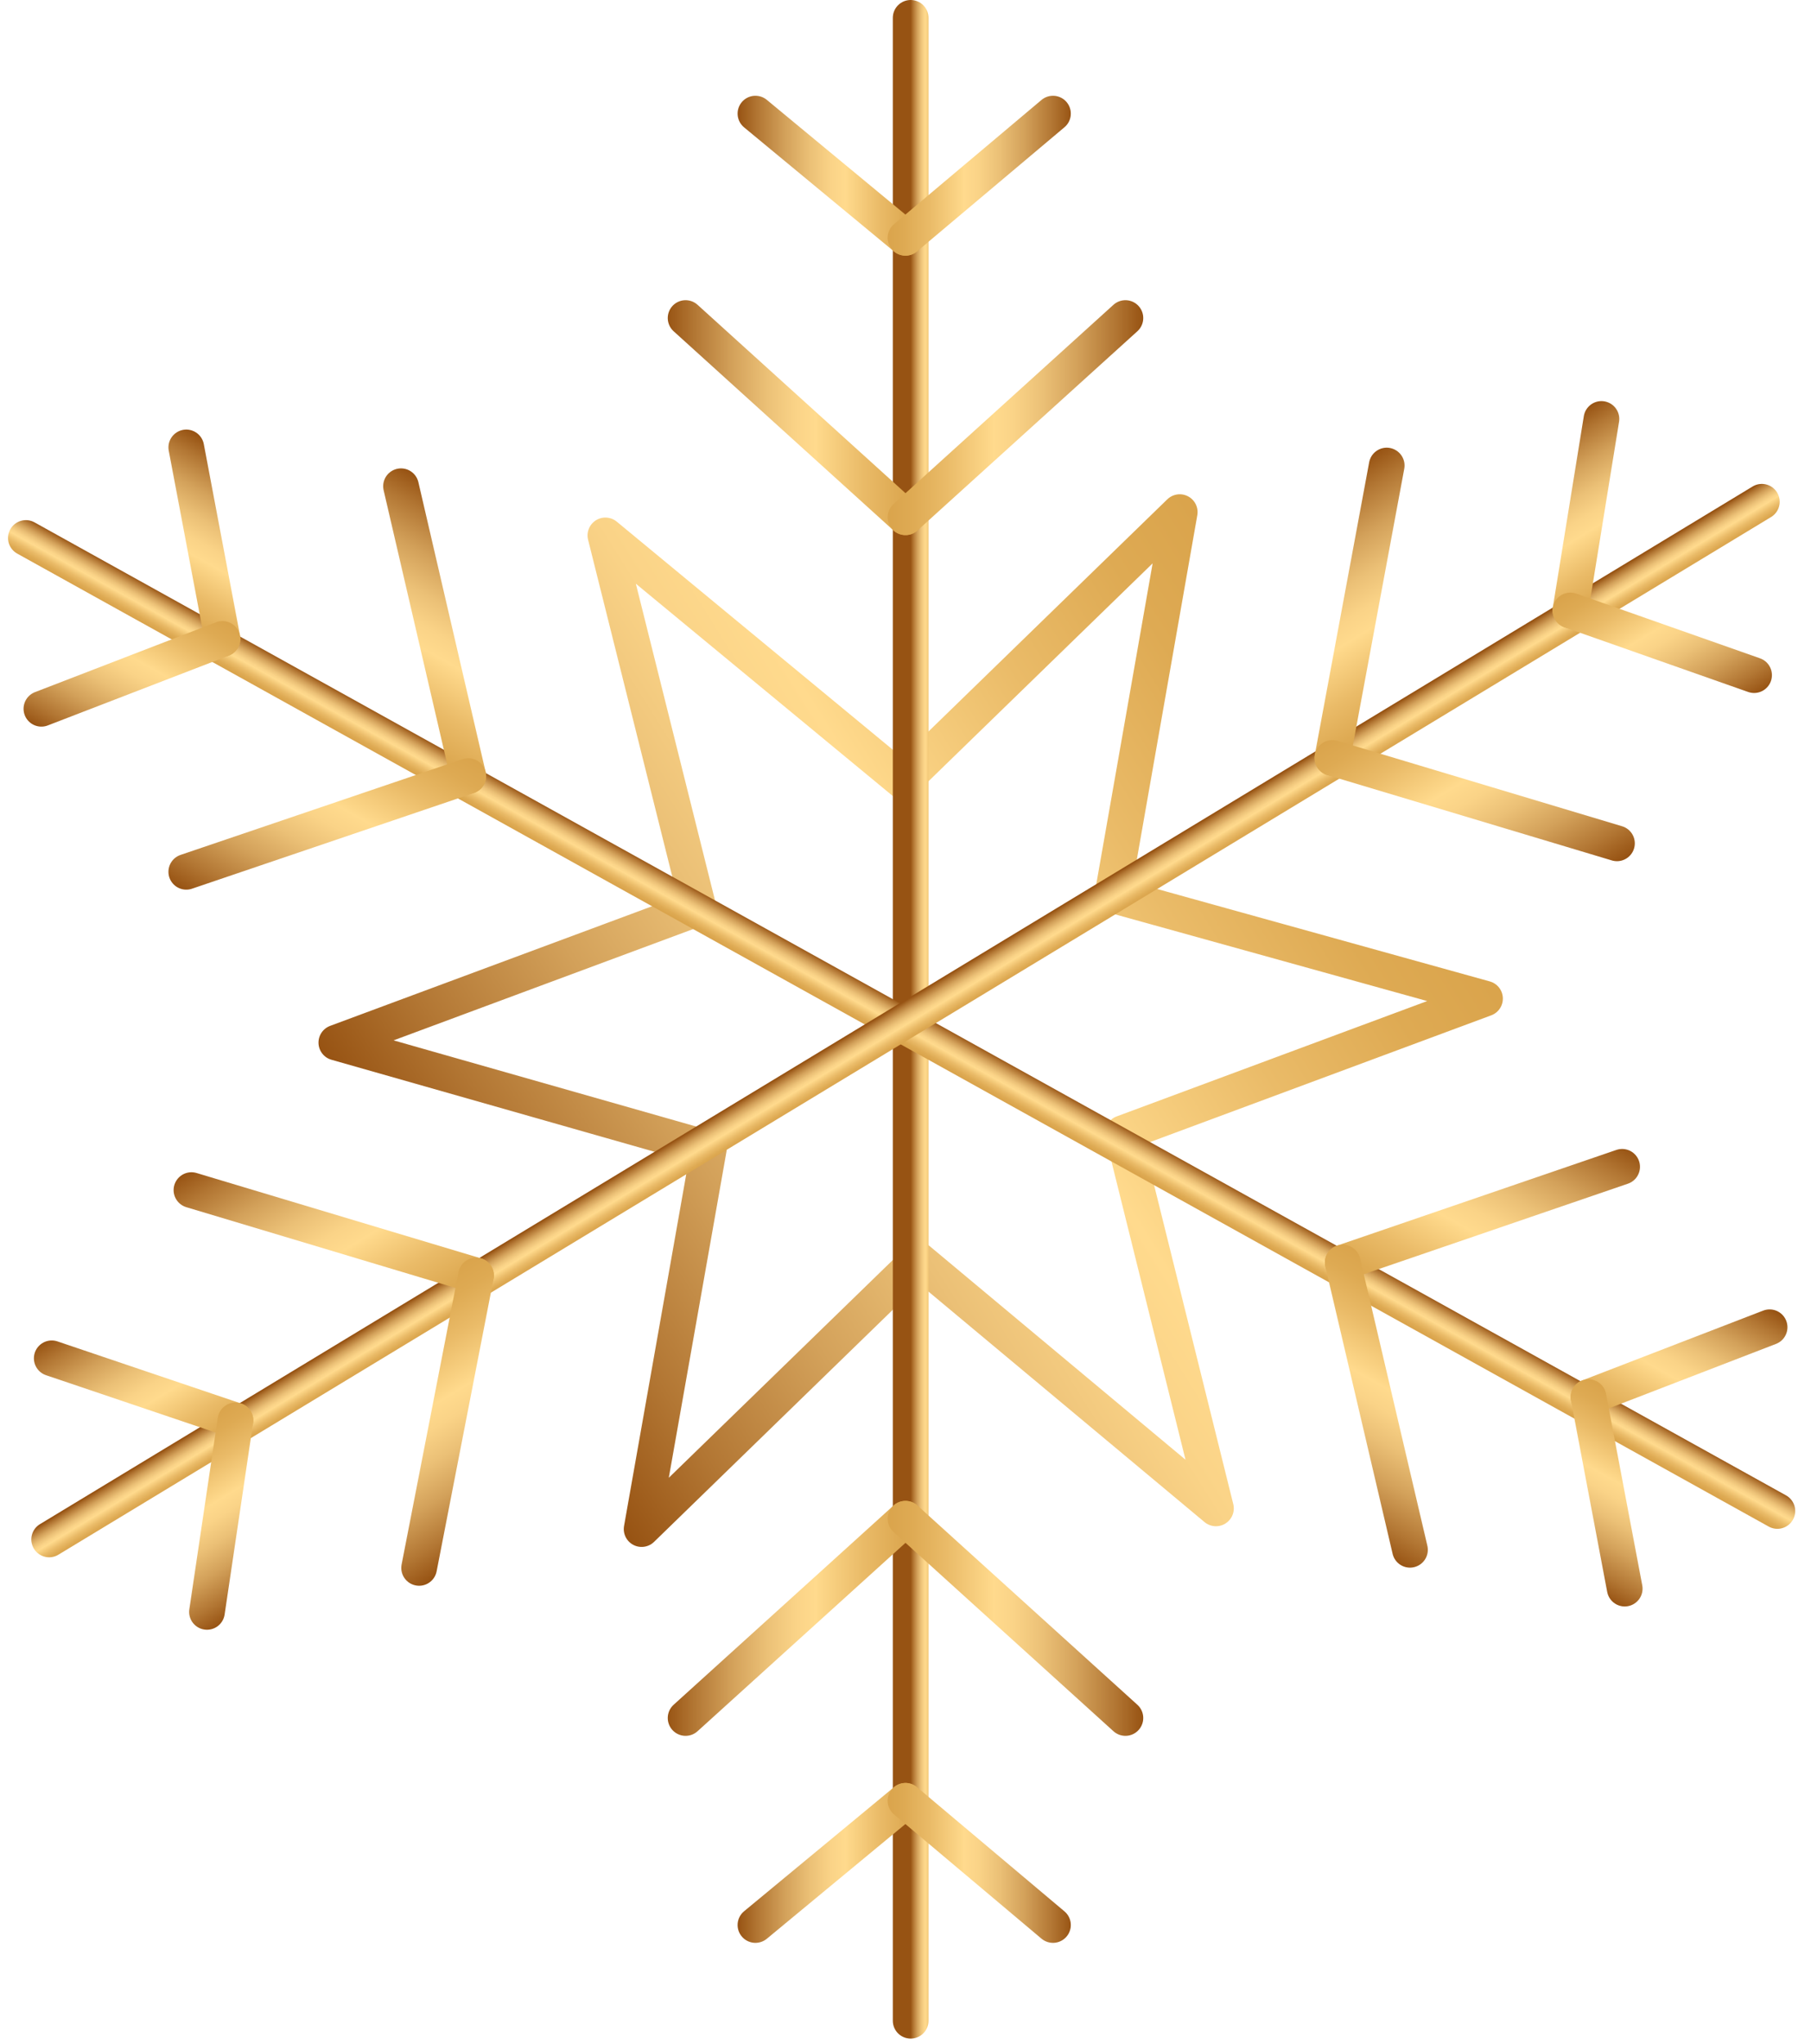
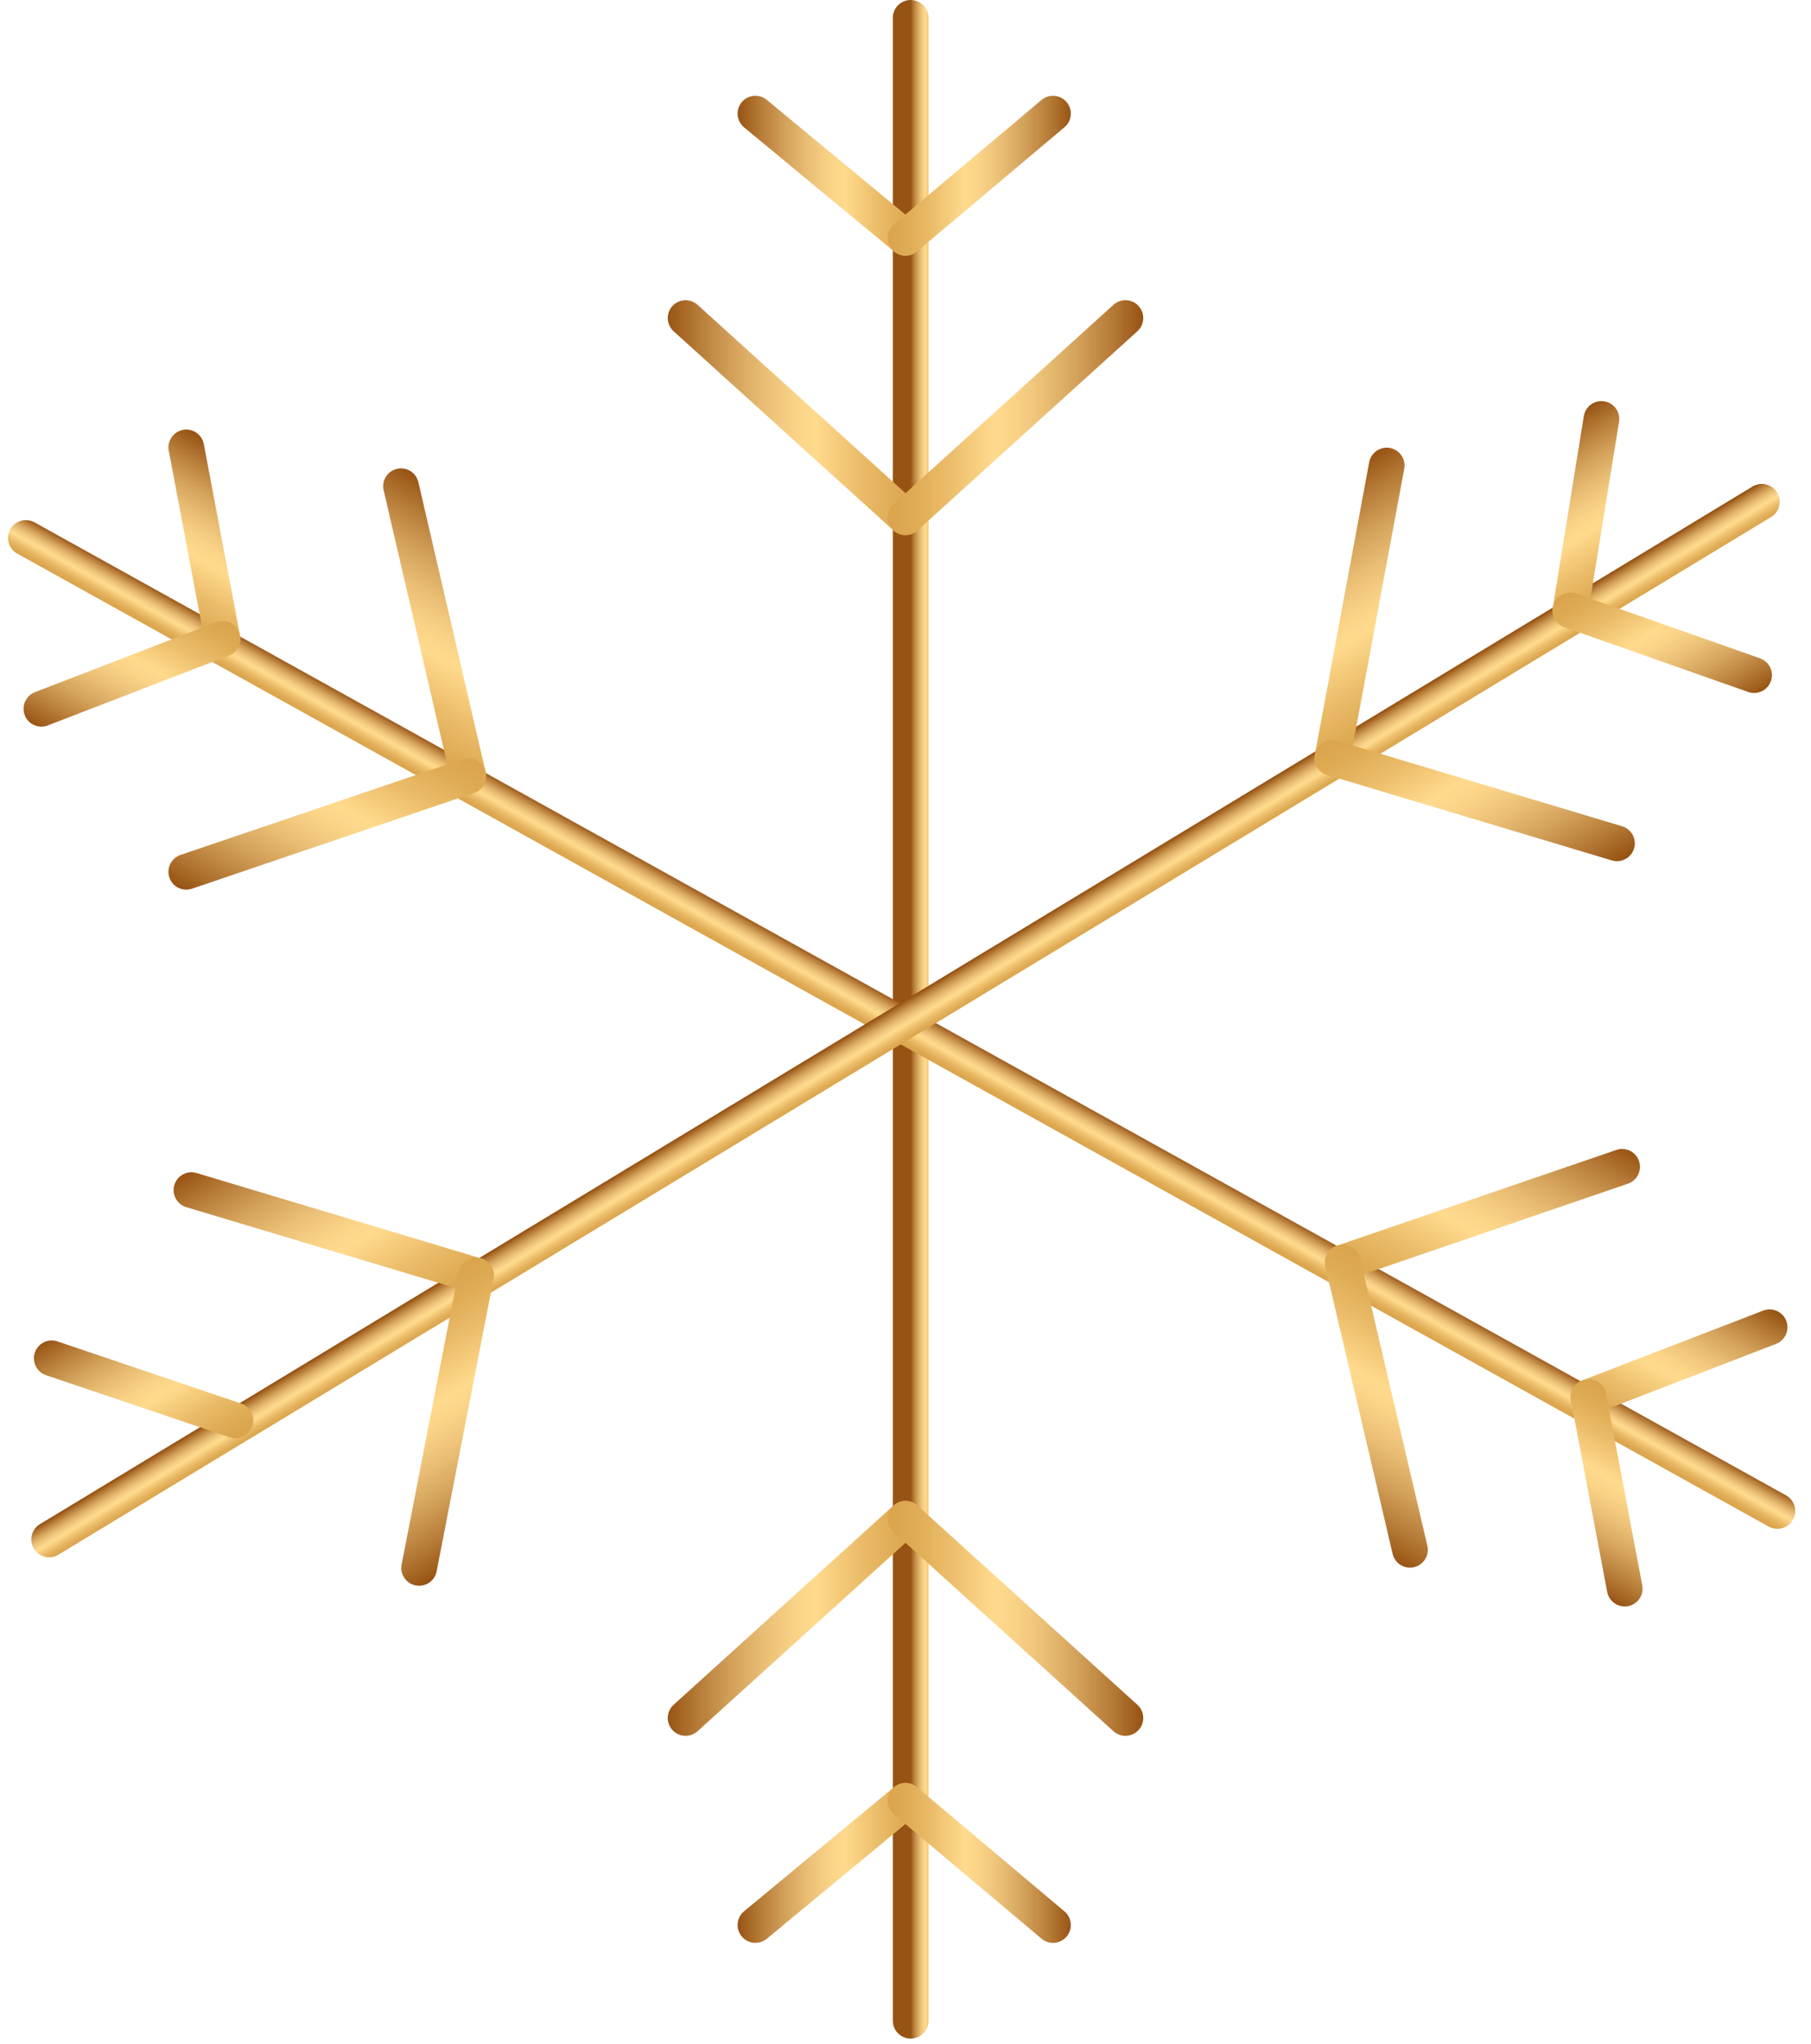
<svg xmlns="http://www.w3.org/2000/svg" width="70" height="79" viewBox="0 0 70 79" fill="none">
-   <path d="M23.4 20.69L34.9 30.19L45.6 19.79L43 34.59L57.4 38.59L43.4 43.79L47 58.29L35.5 48.69L24.8 59.09L27.4 44.39L13 40.29L27 35.09L23.4 20.69Z" stroke="url(#paint0_linear_13_690)" stroke-width="1.379" stroke-miterlimit="10" stroke-linecap="round" stroke-linejoin="round" />
  <path fill-rule="evenodd" clip-rule="evenodd" d="M35.2 0C35.581 0 35.89 0.309 35.89 0.69V78.09C35.89 78.471 35.581 78.779 35.2 78.779C34.819 78.779 34.51 78.471 34.51 78.09V0.69C34.51 0.309 34.819 0 35.2 0Z" fill="url(#paint1_linear_13_690)" />
  <path d="M29.2 4.39L35 9.19" stroke="url(#paint2_linear_13_690)" stroke-width="1.379" stroke-miterlimit="10" stroke-linecap="round" stroke-linejoin="round" />
  <path d="M26.5 12.29L35 19.989" stroke="url(#paint3_linear_13_690)" stroke-width="1.379" stroke-miterlimit="10" stroke-linecap="round" stroke-linejoin="round" />
  <path d="M40.7 4.39L35 9.19" stroke="url(#paint4_linear_13_690)" stroke-width="1.379" stroke-miterlimit="10" stroke-linecap="round" stroke-linejoin="round" />
  <path d="M43.5 12.29L35 19.989" stroke="url(#paint5_linear_13_690)" stroke-width="1.379" stroke-miterlimit="10" stroke-linecap="round" stroke-linejoin="round" />
  <path d="M29.2 74.39L35 69.59" stroke="url(#paint6_linear_13_690)" stroke-width="1.379" stroke-miterlimit="10" stroke-linecap="round" stroke-linejoin="round" />
  <path d="M26.5 66.39L35 58.69" stroke="url(#paint7_linear_13_690)" stroke-width="1.379" stroke-miterlimit="10" stroke-linecap="round" stroke-linejoin="round" />
  <path d="M40.7 74.39L35 69.59" stroke="url(#paint8_linear_13_690)" stroke-width="1.379" stroke-miterlimit="10" stroke-linecap="round" stroke-linejoin="round" />
  <path d="M43.5 66.39L35 58.69" stroke="url(#paint9_linear_13_690)" stroke-width="1.379" stroke-miterlimit="10" stroke-linecap="round" stroke-linejoin="round" />
  <path d="M1 20.79L68.7 58.39" stroke="url(#paint10_linear_13_690)" stroke-width="1.379" stroke-miterlimit="10" stroke-linecap="round" stroke-linejoin="round" />
  <path d="M68.4 51.29L61.4 53.99" stroke="url(#paint11_linear_13_690)" stroke-width="1.379" stroke-miterlimit="10" stroke-linecap="round" stroke-linejoin="round" />
  <path d="M62.7 45.09L51.9 48.79" stroke="url(#paint12_linear_13_690)" stroke-width="1.379" stroke-miterlimit="10" stroke-linecap="round" stroke-linejoin="round" />
  <path d="M62.8 61.39L61.4 53.99" stroke="url(#paint13_linear_13_690)" stroke-width="1.379" stroke-miterlimit="10" stroke-linecap="round" stroke-linejoin="round" />
  <path d="M54.5 59.89L51.9 48.79" stroke="url(#paint14_linear_13_690)" stroke-width="1.379" stroke-miterlimit="10" stroke-linecap="round" stroke-linejoin="round" />
  <path d="M7.2 17.29L8.6 24.69" stroke="url(#paint15_linear_13_690)" stroke-width="1.379" stroke-miterlimit="10" stroke-linecap="round" stroke-linejoin="round" />
  <path d="M15.5 18.79L18.1 29.99" stroke="url(#paint16_linear_13_690)" stroke-width="1.379" stroke-miterlimit="10" stroke-linecap="round" stroke-linejoin="round" />
  <path d="M1.6 27.39L8.6 24.69" stroke="url(#paint17_linear_13_690)" stroke-width="1.379" stroke-miterlimit="10" stroke-linecap="round" stroke-linejoin="round" />
  <path d="M7.2 33.69L18.1 29.99" stroke="url(#paint18_linear_13_690)" stroke-width="1.379" stroke-miterlimit="10" stroke-linecap="round" stroke-linejoin="round" />
  <path d="M1.9 59.49L68.1 19.39" stroke="url(#paint19_linear_13_690)" stroke-width="1.379" stroke-miterlimit="10" stroke-linecap="round" stroke-linejoin="round" />
  <path d="M61.9 16.19L60.7 23.59" stroke="url(#paint20_linear_13_690)" stroke-width="1.379" stroke-miterlimit="10" stroke-linecap="round" stroke-linejoin="round" />
  <path d="M53.6 17.99L51.5 29.29" stroke="url(#paint21_linear_13_690)" stroke-width="1.379" stroke-miterlimit="10" stroke-linecap="round" stroke-linejoin="round" />
  <path d="M67.8 26.09L60.7 23.59" stroke="url(#paint22_linear_13_690)" stroke-width="1.379" stroke-miterlimit="10" stroke-linecap="round" stroke-linejoin="round" />
  <path d="M62.5 32.59L51.5 29.29" stroke="url(#paint23_linear_13_690)" stroke-width="1.379" stroke-miterlimit="10" stroke-linecap="round" stroke-linejoin="round" />
  <path d="M2 52.49L9.1 54.89" stroke="url(#paint24_linear_13_690)" stroke-width="1.379" stroke-miterlimit="10" stroke-linecap="round" stroke-linejoin="round" />
  <path d="M7.4 45.99L18.4 49.29" stroke="url(#paint25_linear_13_690)" stroke-width="1.379" stroke-miterlimit="10" stroke-linecap="round" stroke-linejoin="round" />
-   <path d="M8 62.29L9.1 54.89" stroke="url(#paint26_linear_13_690)" stroke-width="1.379" stroke-miterlimit="10" stroke-linecap="round" stroke-linejoin="round" />
  <path d="M16.2 60.59L18.4 49.29" stroke="url(#paint27_linear_13_690)" stroke-width="1.379" stroke-miterlimit="10" stroke-linecap="round" stroke-linejoin="round" />
  <defs>
    <linearGradient id="paint0_linear_13_690" x1="18.334" y1="50.031" x2="52.066" y2="28.87" gradientUnits="userSpaceOnUse">
      <stop stop-color="#975313" />
      <stop offset="0.106" stop-color="#B27633" />
      <stop offset="0.255" stop-color="#D3A15A" />
      <stop offset="0.39" stop-color="#EBC076" />
      <stop offset="0.503" stop-color="#FAD387" />
      <stop offset="0.582" stop-color="#FFDA8D" />
      <stop offset="0.599" stop-color="#FDD789" />
      <stop offset="0.766" stop-color="#EABB68" />
      <stop offset="0.904" stop-color="#DEAA53" />
      <stop offset="0.996" stop-color="#DAA44C" />
    </linearGradient>
    <linearGradient id="paint1_linear_13_690" x1="35.2" y1="39.39" x2="36.2" y2="39.39" gradientUnits="userSpaceOnUse">
      <stop stop-color="#975313" />
      <stop offset="0.106" stop-color="#B27633" />
      <stop offset="0.255" stop-color="#D3A15A" />
      <stop offset="0.39" stop-color="#EBC076" />
      <stop offset="0.503" stop-color="#FAD387" />
      <stop offset="0.582" stop-color="#FFDA8D" />
      <stop offset="0.599" stop-color="#FDD789" />
      <stop offset="0.766" stop-color="#EABB68" />
      <stop offset="0.904" stop-color="#DEAA53" />
      <stop offset="0.996" stop-color="#DAA44C" />
    </linearGradient>
    <linearGradient id="paint2_linear_13_690" x1="28.517" y1="6.762" x2="35.66" y2="6.762" gradientUnits="userSpaceOnUse">
      <stop stop-color="#975313" />
      <stop offset="0.106" stop-color="#B27633" />
      <stop offset="0.255" stop-color="#D3A15A" />
      <stop offset="0.39" stop-color="#EBC076" />
      <stop offset="0.503" stop-color="#FAD387" />
      <stop offset="0.582" stop-color="#FFDA8D" />
      <stop offset="0.599" stop-color="#FDD789" />
      <stop offset="0.766" stop-color="#EABB68" />
      <stop offset="0.904" stop-color="#DEAA53" />
      <stop offset="0.996" stop-color="#DAA44C" />
    </linearGradient>
    <linearGradient id="paint3_linear_13_690" x1="25.771" y1="16.164" x2="35.66" y2="16.164" gradientUnits="userSpaceOnUse">
      <stop stop-color="#975313" />
      <stop offset="0.106" stop-color="#B27633" />
      <stop offset="0.255" stop-color="#D3A15A" />
      <stop offset="0.39" stop-color="#EBC076" />
      <stop offset="0.503" stop-color="#FAD387" />
      <stop offset="0.582" stop-color="#FFDA8D" />
      <stop offset="0.599" stop-color="#FDD789" />
      <stop offset="0.766" stop-color="#EABB68" />
      <stop offset="0.904" stop-color="#DEAA53" />
      <stop offset="0.996" stop-color="#DAA44C" />
    </linearGradient>
    <linearGradient id="paint4_linear_13_690" x1="41.425" y1="6.762" x2="34.281" y2="6.762" gradientUnits="userSpaceOnUse">
      <stop stop-color="#975313" />
      <stop offset="0.106" stop-color="#B27633" />
      <stop offset="0.255" stop-color="#D3A15A" />
      <stop offset="0.39" stop-color="#EBC076" />
      <stop offset="0.503" stop-color="#FAD387" />
      <stop offset="0.582" stop-color="#FFDA8D" />
      <stop offset="0.599" stop-color="#FDD789" />
      <stop offset="0.766" stop-color="#EABB68" />
      <stop offset="0.904" stop-color="#DEAA53" />
      <stop offset="0.996" stop-color="#DAA44C" />
    </linearGradient>
    <linearGradient id="paint5_linear_13_690" x1="44.17" y1="16.164" x2="34.281" y2="16.164" gradientUnits="userSpaceOnUse">
      <stop stop-color="#975313" />
      <stop offset="0.106" stop-color="#B27633" />
      <stop offset="0.255" stop-color="#D3A15A" />
      <stop offset="0.39" stop-color="#EBC076" />
      <stop offset="0.503" stop-color="#FAD387" />
      <stop offset="0.582" stop-color="#FFDA8D" />
      <stop offset="0.599" stop-color="#FDD789" />
      <stop offset="0.766" stop-color="#EABB68" />
      <stop offset="0.904" stop-color="#DEAA53" />
      <stop offset="0.996" stop-color="#DAA44C" />
    </linearGradient>
    <linearGradient id="paint6_linear_13_690" x1="28.517" y1="71.956" x2="35.66" y2="71.956" gradientUnits="userSpaceOnUse">
      <stop stop-color="#975313" />
      <stop offset="0.106" stop-color="#B27633" />
      <stop offset="0.255" stop-color="#D3A15A" />
      <stop offset="0.39" stop-color="#EBC076" />
      <stop offset="0.503" stop-color="#FAD387" />
      <stop offset="0.582" stop-color="#FFDA8D" />
      <stop offset="0.599" stop-color="#FDD789" />
      <stop offset="0.766" stop-color="#EABB68" />
      <stop offset="0.904" stop-color="#DEAA53" />
      <stop offset="0.996" stop-color="#DAA44C" />
    </linearGradient>
    <linearGradient id="paint7_linear_13_690" x1="25.771" y1="62.554" x2="35.66" y2="62.554" gradientUnits="userSpaceOnUse">
      <stop stop-color="#975313" />
      <stop offset="0.106" stop-color="#B27633" />
      <stop offset="0.255" stop-color="#D3A15A" />
      <stop offset="0.39" stop-color="#EBC076" />
      <stop offset="0.503" stop-color="#FAD387" />
      <stop offset="0.582" stop-color="#FFDA8D" />
      <stop offset="0.599" stop-color="#FDD789" />
      <stop offset="0.766" stop-color="#EABB68" />
      <stop offset="0.904" stop-color="#DEAA53" />
      <stop offset="0.996" stop-color="#DAA44C" />
    </linearGradient>
    <linearGradient id="paint8_linear_13_690" x1="41.425" y1="71.956" x2="34.281" y2="71.956" gradientUnits="userSpaceOnUse">
      <stop stop-color="#975313" />
      <stop offset="0.106" stop-color="#B27633" />
      <stop offset="0.255" stop-color="#D3A15A" />
      <stop offset="0.39" stop-color="#EBC076" />
      <stop offset="0.503" stop-color="#FAD387" />
      <stop offset="0.582" stop-color="#FFDA8D" />
      <stop offset="0.599" stop-color="#FDD789" />
      <stop offset="0.766" stop-color="#EABB68" />
      <stop offset="0.904" stop-color="#DEAA53" />
      <stop offset="0.996" stop-color="#DAA44C" />
    </linearGradient>
    <linearGradient id="paint9_linear_13_690" x1="44.17" y1="62.554" x2="34.281" y2="62.554" gradientUnits="userSpaceOnUse">
      <stop stop-color="#975313" />
      <stop offset="0.106" stop-color="#B27633" />
      <stop offset="0.255" stop-color="#D3A15A" />
      <stop offset="0.39" stop-color="#EBC076" />
      <stop offset="0.503" stop-color="#FAD387" />
      <stop offset="0.582" stop-color="#FFDA8D" />
      <stop offset="0.599" stop-color="#FDD789" />
      <stop offset="0.766" stop-color="#EABB68" />
      <stop offset="0.904" stop-color="#DEAA53" />
      <stop offset="0.996" stop-color="#DAA44C" />
    </linearGradient>
    <linearGradient id="paint10_linear_13_690" x1="35.195" y1="38.956" x2="34.525" y2="40.163" gradientUnits="userSpaceOnUse">
      <stop stop-color="#975313" />
      <stop offset="0.106" stop-color="#B27633" />
      <stop offset="0.255" stop-color="#D3A15A" />
      <stop offset="0.39" stop-color="#EBC076" />
      <stop offset="0.503" stop-color="#FAD387" />
      <stop offset="0.582" stop-color="#FFDA8D" />
      <stop offset="0.599" stop-color="#FDD789" />
      <stop offset="0.766" stop-color="#EABB68" />
      <stop offset="0.904" stop-color="#DEAA53" />
      <stop offset="0.996" stop-color="#DAA44C" />
    </linearGradient>
    <linearGradient id="paint11_linear_13_690" x1="66.602" y1="49.542" x2="63.133" y2="55.788" gradientUnits="userSpaceOnUse">
      <stop stop-color="#975313" />
      <stop offset="0.106" stop-color="#B27633" />
      <stop offset="0.255" stop-color="#D3A15A" />
      <stop offset="0.39" stop-color="#EBC076" />
      <stop offset="0.503" stop-color="#FAD387" />
      <stop offset="0.582" stop-color="#FFDA8D" />
      <stop offset="0.599" stop-color="#FDD789" />
      <stop offset="0.766" stop-color="#EABB68" />
      <stop offset="0.904" stop-color="#DEAA53" />
      <stop offset="0.996" stop-color="#DAA44C" />
    </linearGradient>
    <linearGradient id="paint12_linear_13_690" x1="59.715" y1="42.578" x2="54.914" y2="51.223" gradientUnits="userSpaceOnUse">
      <stop stop-color="#975313" />
      <stop offset="0.106" stop-color="#B27633" />
      <stop offset="0.255" stop-color="#D3A15A" />
      <stop offset="0.39" stop-color="#EBC076" />
      <stop offset="0.503" stop-color="#FAD387" />
      <stop offset="0.582" stop-color="#FFDA8D" />
      <stop offset="0.599" stop-color="#FDD789" />
      <stop offset="0.766" stop-color="#EABB68" />
      <stop offset="0.904" stop-color="#DEAA53" />
      <stop offset="0.996" stop-color="#DAA44C" />
    </linearGradient>
    <linearGradient id="paint13_linear_13_690" x1="60.335" y1="60.827" x2="63.803" y2="54.582" gradientUnits="userSpaceOnUse">
      <stop stop-color="#975313" />
      <stop offset="0.106" stop-color="#B27633" />
      <stop offset="0.255" stop-color="#D3A15A" />
      <stop offset="0.39" stop-color="#EBC076" />
      <stop offset="0.503" stop-color="#FAD387" />
      <stop offset="0.582" stop-color="#FFDA8D" />
      <stop offset="0.599" stop-color="#FDD789" />
      <stop offset="0.766" stop-color="#EABB68" />
      <stop offset="0.904" stop-color="#DEAA53" />
      <stop offset="0.996" stop-color="#DAA44C" />
    </linearGradient>
    <linearGradient id="paint14_linear_13_690" x1="50.783" y1="58.662" x2="55.584" y2="50.018" gradientUnits="userSpaceOnUse">
      <stop stop-color="#975313" />
      <stop offset="0.106" stop-color="#B27633" />
      <stop offset="0.255" stop-color="#D3A15A" />
      <stop offset="0.39" stop-color="#EBC076" />
      <stop offset="0.503" stop-color="#FAD387" />
      <stop offset="0.582" stop-color="#FFDA8D" />
      <stop offset="0.599" stop-color="#FDD789" />
      <stop offset="0.766" stop-color="#EABB68" />
      <stop offset="0.904" stop-color="#DEAA53" />
      <stop offset="0.996" stop-color="#DAA44C" />
    </linearGradient>
    <linearGradient id="paint15_linear_13_690" x1="9.607" y1="17.891" x2="6.139" y2="24.136" gradientUnits="userSpaceOnUse">
      <stop stop-color="#975313" />
      <stop offset="0.106" stop-color="#B27633" />
      <stop offset="0.255" stop-color="#D3A15A" />
      <stop offset="0.39" stop-color="#EBC076" />
      <stop offset="0.503" stop-color="#FAD387" />
      <stop offset="0.582" stop-color="#FFDA8D" />
      <stop offset="0.599" stop-color="#FDD789" />
      <stop offset="0.766" stop-color="#EABB68" />
      <stop offset="0.904" stop-color="#DEAA53" />
      <stop offset="0.996" stop-color="#DAA44C" />
    </linearGradient>
    <linearGradient id="paint16_linear_13_690" x1="19.159" y1="20.056" x2="14.358" y2="28.701" gradientUnits="userSpaceOnUse">
      <stop stop-color="#975313" />
      <stop offset="0.106" stop-color="#B27633" />
      <stop offset="0.255" stop-color="#D3A15A" />
      <stop offset="0.39" stop-color="#EBC076" />
      <stop offset="0.503" stop-color="#FAD387" />
      <stop offset="0.582" stop-color="#FFDA8D" />
      <stop offset="0.599" stop-color="#FDD789" />
      <stop offset="0.766" stop-color="#EABB68" />
      <stop offset="0.904" stop-color="#DEAA53" />
      <stop offset="0.996" stop-color="#DAA44C" />
    </linearGradient>
    <linearGradient id="paint17_linear_13_690" x1="3.34" y1="29.176" x2="6.809" y2="22.93" gradientUnits="userSpaceOnUse">
      <stop stop-color="#975313" />
      <stop offset="0.106" stop-color="#B27633" />
      <stop offset="0.255" stop-color="#D3A15A" />
      <stop offset="0.39" stop-color="#EBC076" />
      <stop offset="0.503" stop-color="#FAD387" />
      <stop offset="0.582" stop-color="#FFDA8D" />
      <stop offset="0.599" stop-color="#FDD789" />
      <stop offset="0.766" stop-color="#EABB68" />
      <stop offset="0.904" stop-color="#DEAA53" />
      <stop offset="0.996" stop-color="#DAA44C" />
    </linearGradient>
    <linearGradient id="paint18_linear_13_690" x1="10.226" y1="36.14" x2="15.028" y2="27.495" gradientUnits="userSpaceOnUse">
      <stop stop-color="#975313" />
      <stop offset="0.106" stop-color="#B27633" />
      <stop offset="0.255" stop-color="#D3A15A" />
      <stop offset="0.39" stop-color="#EBC076" />
      <stop offset="0.503" stop-color="#FAD387" />
      <stop offset="0.582" stop-color="#FFDA8D" />
      <stop offset="0.599" stop-color="#FDD789" />
      <stop offset="0.766" stop-color="#EABB68" />
      <stop offset="0.904" stop-color="#DEAA53" />
      <stop offset="0.996" stop-color="#DAA44C" />
    </linearGradient>
    <linearGradient id="paint19_linear_13_690" x1="34.675" y1="38.867" x2="35.391" y2="40.049" gradientUnits="userSpaceOnUse">
      <stop stop-color="#975313" />
      <stop offset="0.106" stop-color="#B27633" />
      <stop offset="0.255" stop-color="#D3A15A" />
      <stop offset="0.39" stop-color="#EBC076" />
      <stop offset="0.503" stop-color="#FAD387" />
      <stop offset="0.582" stop-color="#FFDA8D" />
      <stop offset="0.599" stop-color="#FDD789" />
      <stop offset="0.766" stop-color="#EABB68" />
      <stop offset="0.904" stop-color="#DEAA53" />
      <stop offset="0.996" stop-color="#DAA44C" />
    </linearGradient>
    <linearGradient id="paint20_linear_13_690" x1="59.459" y1="16.862" x2="63.158" y2="22.973" gradientUnits="userSpaceOnUse">
      <stop stop-color="#975313" />
      <stop offset="0.106" stop-color="#B27633" />
      <stop offset="0.255" stop-color="#D3A15A" />
      <stop offset="0.39" stop-color="#EBC076" />
      <stop offset="0.503" stop-color="#FAD387" />
      <stop offset="0.582" stop-color="#FFDA8D" />
      <stop offset="0.599" stop-color="#FDD789" />
      <stop offset="0.766" stop-color="#EABB68" />
      <stop offset="0.904" stop-color="#DEAA53" />
      <stop offset="0.996" stop-color="#DAA44C" />
    </linearGradient>
    <linearGradient id="paint21_linear_13_690" x1="49.994" y1="19.382" x2="55.115" y2="27.842" gradientUnits="userSpaceOnUse">
      <stop stop-color="#975313" />
      <stop offset="0.106" stop-color="#B27633" />
      <stop offset="0.255" stop-color="#D3A15A" />
      <stop offset="0.39" stop-color="#EBC076" />
      <stop offset="0.503" stop-color="#FAD387" />
      <stop offset="0.582" stop-color="#FFDA8D" />
      <stop offset="0.599" stop-color="#FDD789" />
      <stop offset="0.766" stop-color="#EABB68" />
      <stop offset="0.904" stop-color="#DEAA53" />
      <stop offset="0.996" stop-color="#DAA44C" />
    </linearGradient>
    <linearGradient id="paint22_linear_13_690" x1="66.143" y1="27.904" x2="62.444" y2="21.793" gradientUnits="userSpaceOnUse">
      <stop stop-color="#975313" />
      <stop offset="0.106" stop-color="#B27633" />
      <stop offset="0.255" stop-color="#D3A15A" />
      <stop offset="0.39" stop-color="#EBC076" />
      <stop offset="0.503" stop-color="#FAD387" />
      <stop offset="0.582" stop-color="#FFDA8D" />
      <stop offset="0.599" stop-color="#FDD789" />
      <stop offset="0.766" stop-color="#EABB68" />
      <stop offset="0.904" stop-color="#DEAA53" />
      <stop offset="0.996" stop-color="#DAA44C" />
    </linearGradient>
    <linearGradient id="paint23_linear_13_690" x1="59.521" y1="35.121" x2="54.401" y2="26.662" gradientUnits="userSpaceOnUse">
      <stop stop-color="#975313" />
      <stop offset="0.106" stop-color="#B27633" />
      <stop offset="0.255" stop-color="#D3A15A" />
      <stop offset="0.39" stop-color="#EBC076" />
      <stop offset="0.503" stop-color="#FAD387" />
      <stop offset="0.582" stop-color="#FFDA8D" />
      <stop offset="0.599" stop-color="#FDD789" />
      <stop offset="0.766" stop-color="#EABB68" />
      <stop offset="0.904" stop-color="#DEAA53" />
      <stop offset="0.996" stop-color="#DAA44C" />
    </linearGradient>
    <linearGradient id="paint24_linear_13_690" x1="3.687" y1="50.621" x2="7.386" y2="56.732" gradientUnits="userSpaceOnUse">
      <stop stop-color="#975313" />
      <stop offset="0.106" stop-color="#B27633" />
      <stop offset="0.255" stop-color="#D3A15A" />
      <stop offset="0.39" stop-color="#EBC076" />
      <stop offset="0.503" stop-color="#FAD387" />
      <stop offset="0.582" stop-color="#FFDA8D" />
      <stop offset="0.599" stop-color="#FDD789" />
      <stop offset="0.766" stop-color="#EABB68" />
      <stop offset="0.904" stop-color="#DEAA53" />
      <stop offset="0.996" stop-color="#DAA44C" />
    </linearGradient>
    <linearGradient id="paint25_linear_13_690" x1="10.308" y1="43.404" x2="15.429" y2="51.864" gradientUnits="userSpaceOnUse">
      <stop stop-color="#975313" />
      <stop offset="0.106" stop-color="#B27633" />
      <stop offset="0.255" stop-color="#D3A15A" />
      <stop offset="0.39" stop-color="#EBC076" />
      <stop offset="0.503" stop-color="#FAD387" />
      <stop offset="0.582" stop-color="#FFDA8D" />
      <stop offset="0.599" stop-color="#FDD789" />
      <stop offset="0.766" stop-color="#EABB68" />
      <stop offset="0.904" stop-color="#DEAA53" />
      <stop offset="0.996" stop-color="#DAA44C" />
    </linearGradient>
    <linearGradient id="paint26_linear_13_690" x1="10.371" y1="61.664" x2="6.672" y2="55.552" gradientUnits="userSpaceOnUse">
      <stop stop-color="#975313" />
      <stop offset="0.106" stop-color="#B27633" />
      <stop offset="0.255" stop-color="#D3A15A" />
      <stop offset="0.39" stop-color="#EBC076" />
      <stop offset="0.503" stop-color="#FAD387" />
      <stop offset="0.582" stop-color="#FFDA8D" />
      <stop offset="0.599" stop-color="#FDD789" />
      <stop offset="0.766" stop-color="#EABB68" />
      <stop offset="0.904" stop-color="#DEAA53" />
      <stop offset="0.996" stop-color="#DAA44C" />
    </linearGradient>
    <linearGradient id="paint27_linear_13_690" x1="19.835" y1="59.144" x2="14.715" y2="50.684" gradientUnits="userSpaceOnUse">
      <stop stop-color="#975313" />
      <stop offset="0.106" stop-color="#B27633" />
      <stop offset="0.255" stop-color="#D3A15A" />
      <stop offset="0.39" stop-color="#EBC076" />
      <stop offset="0.503" stop-color="#FAD387" />
      <stop offset="0.582" stop-color="#FFDA8D" />
      <stop offset="0.599" stop-color="#FDD789" />
      <stop offset="0.766" stop-color="#EABB68" />
      <stop offset="0.904" stop-color="#DEAA53" />
      <stop offset="0.996" stop-color="#DAA44C" />
    </linearGradient>
  </defs>
</svg>